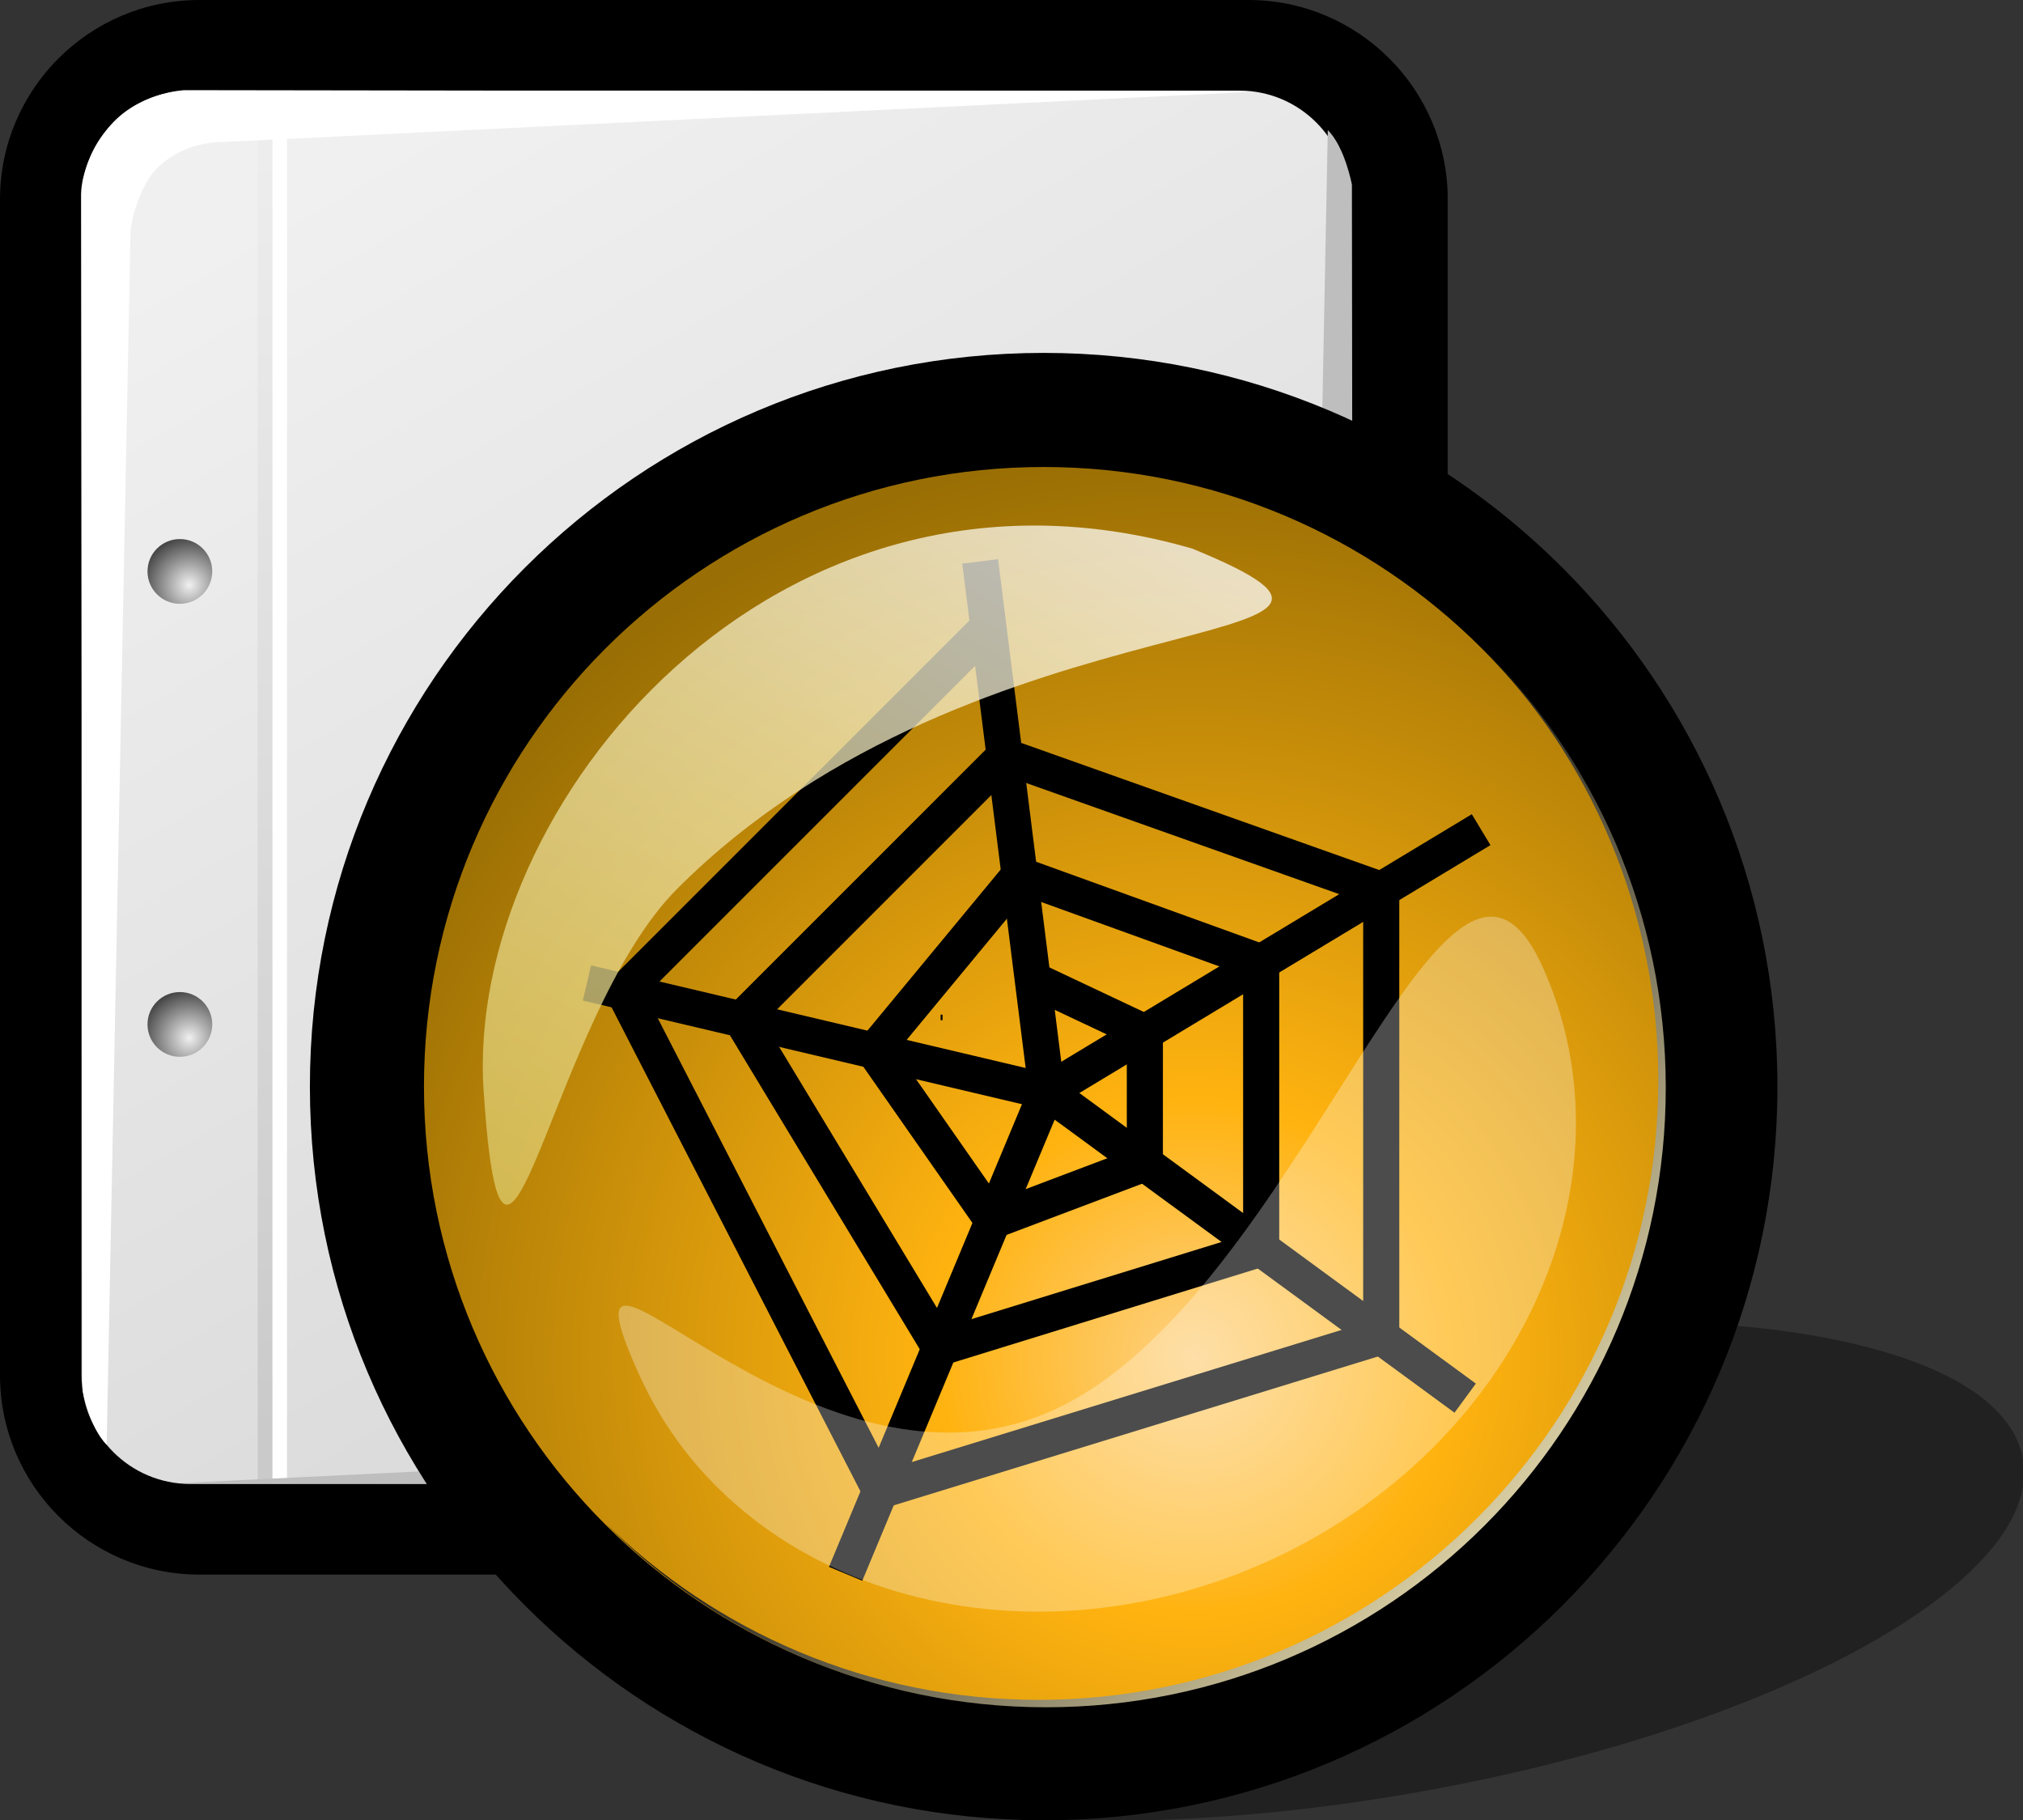
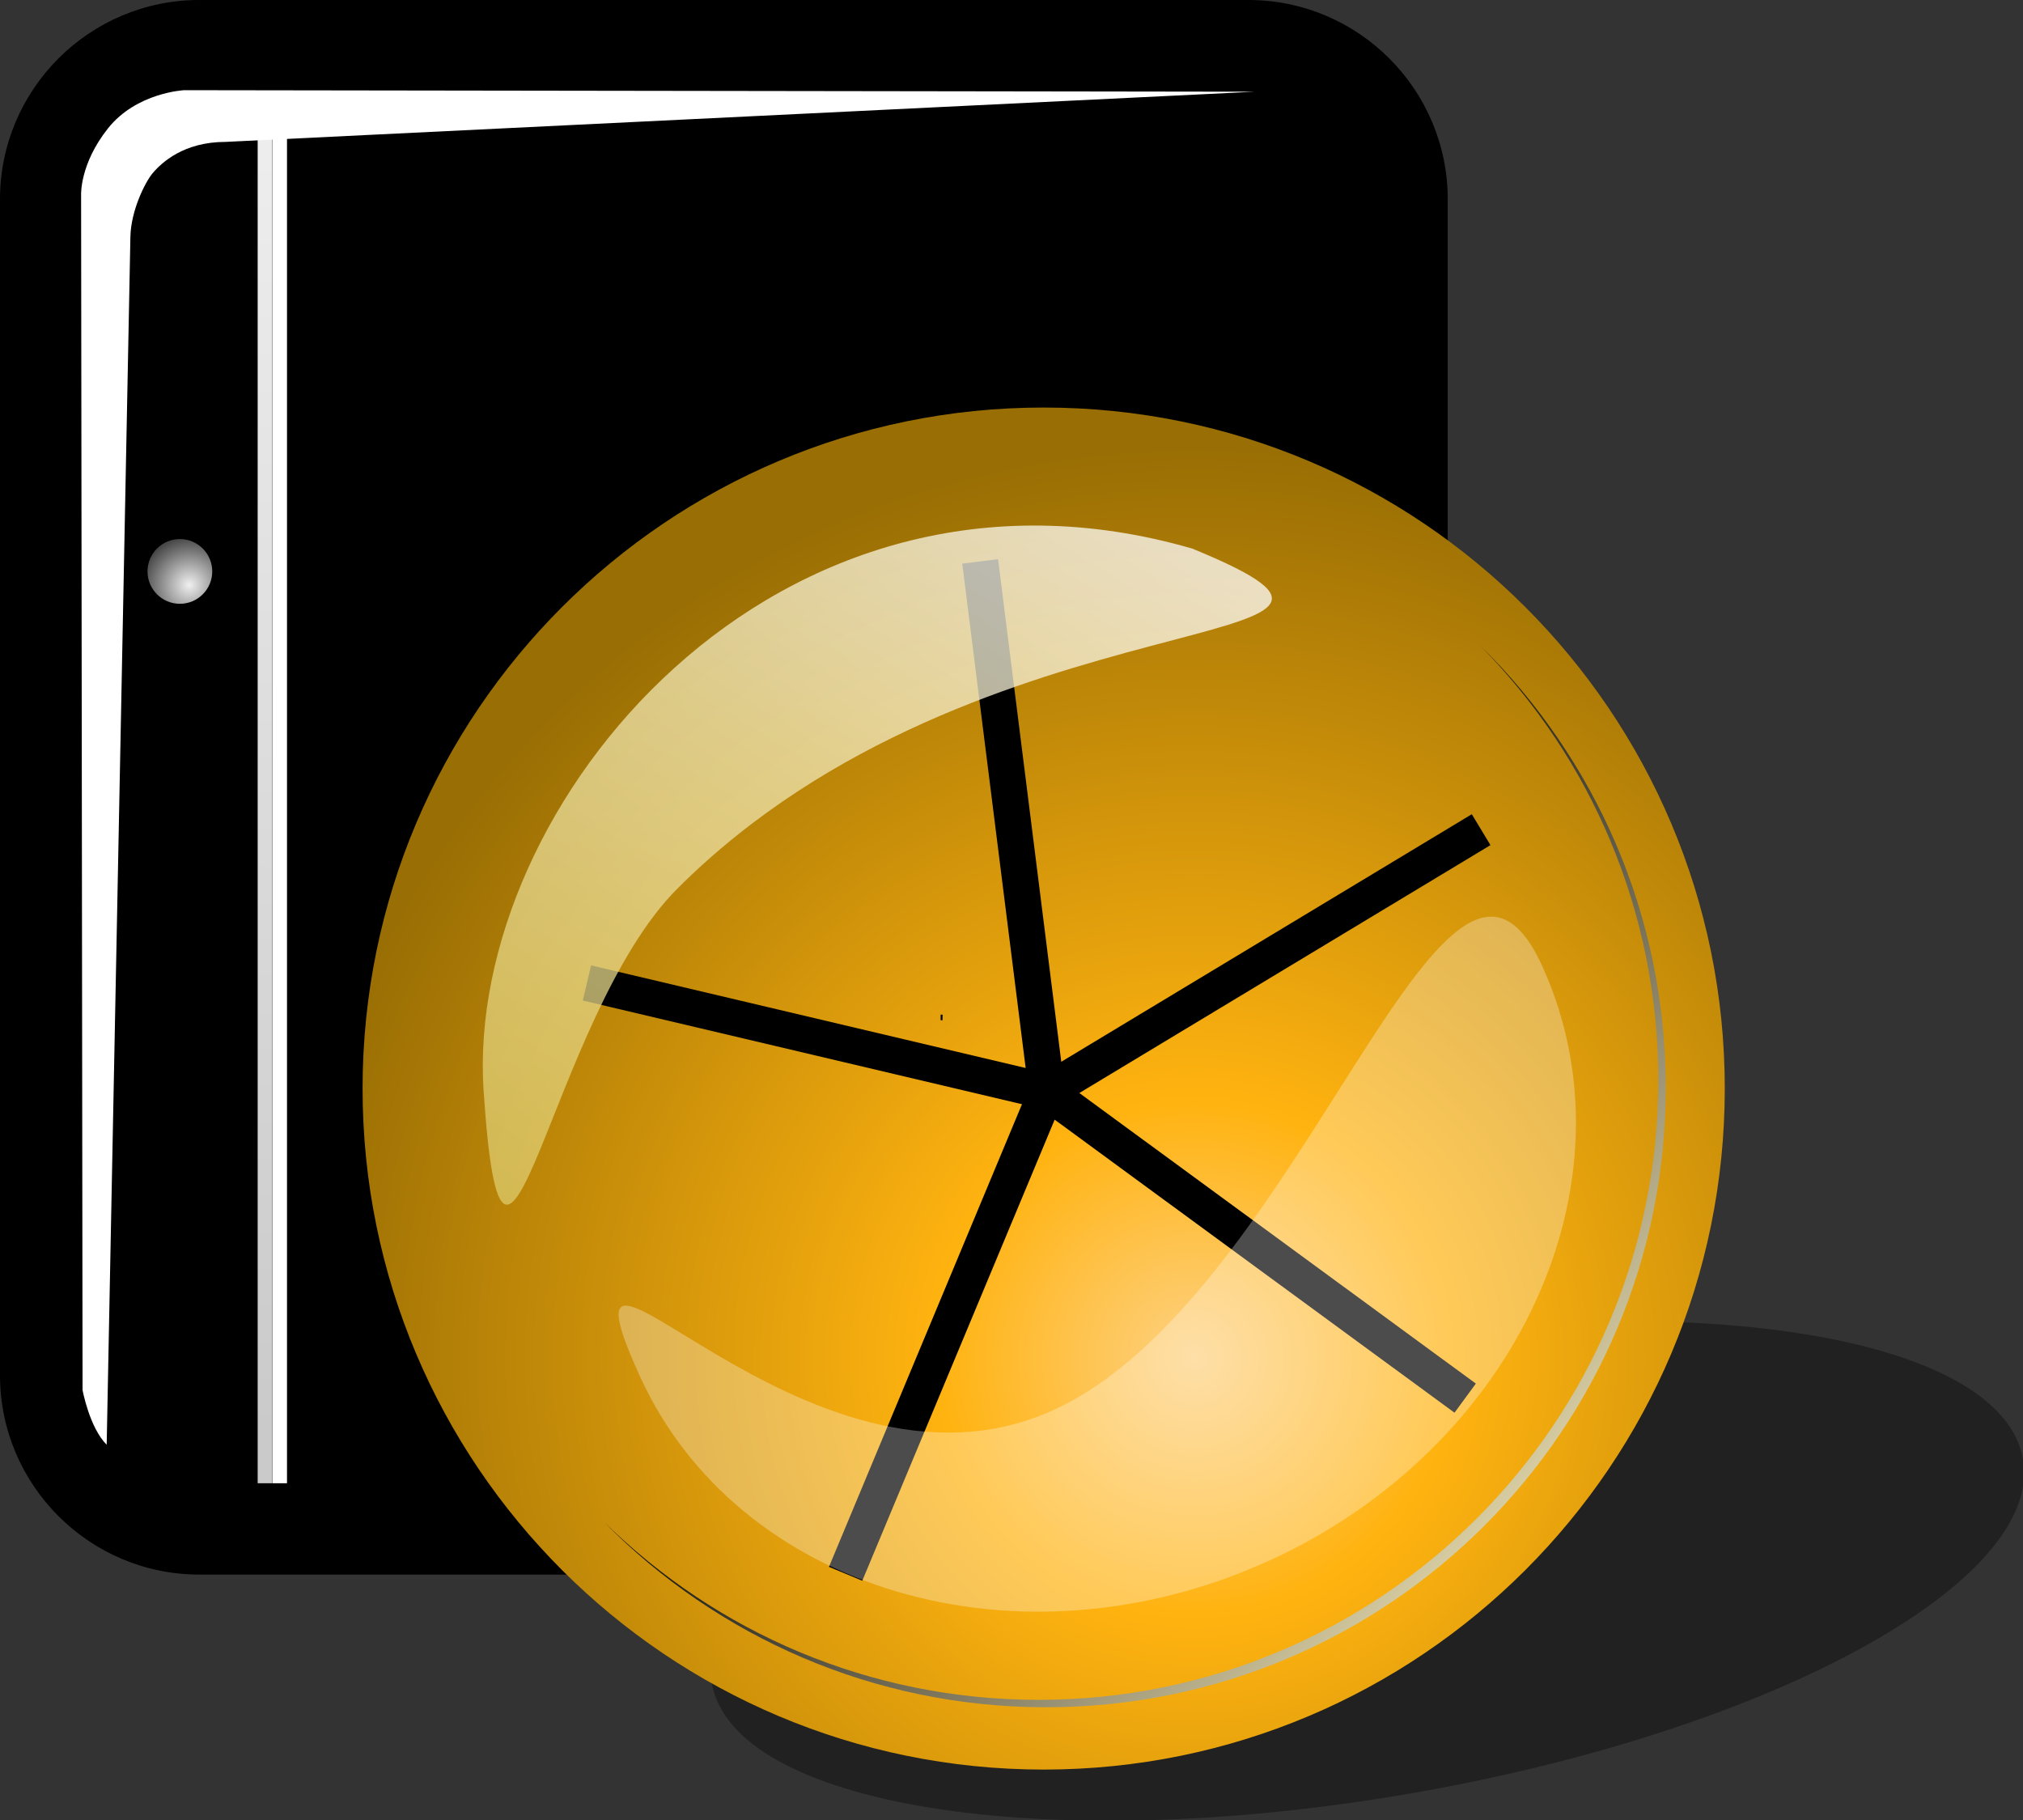
<svg width="223.299pt" height="200.907pt" viewBox="0 0 223.299 200.907" xml:space="preserve">
  <rect x="0" y="0" width="223.299" height="200.907" fill="#333333" stroke="none" />
  <g id="Layer_x0020_1" style="fill-rule:nonzero;clip-rule:nonzero;fill:#FFFFFF;stroke:#000000;stroke-miterlimit:4;">
    <path style="fill:#000000;stroke:none;" d="M22,0C9.869,0,0,9.869,0,22v129.791c0,12.131,9.869,22,22,22h115.802c12.131,0,22-9.869,22-22V22c0-12.131-9.869-22-22-22H22z" />
    <linearGradient id="aigrd1" gradientUnits="userSpaceOnUse" x1="38.95" y1="17.494" x2="120.673" y2="159.459">
      <stop offset="0" style="stop-color:#F0F0F0" />
      <stop offset="1" style="stop-color:#D6D6D6" />
    </linearGradient>
-     <path style="fill:url(#aigrd1);stroke:none;" d="M148.802,151.791c0,6.627-5.373,12-12,12H21c-6.627,0-12-5.373-12-12V22c0-6.627,5.373-12,12-12h115.802c6.627,0,12,5.373,12,12v129.791z" />
    <g>
      <radialGradient id="aigrd2" cx="20.892" cy="114.567" r="5.257" fx="20.892" fy="114.567" gradientUnits="userSpaceOnUse">
        <stop offset="0" style="stop-color:#F0F0F0" />
        <stop offset="1" style="stop-color:#474747" />
      </radialGradient>
-       <path style="fill:url(#aigrd2);stroke:none;" d="M23.428,113.07c0,1.973-1.6,3.572-3.573,3.572c-1.974,0-3.573-1.6-3.573-3.572c0-1.974,1.6-3.573,3.573-3.573c1.973,0,3.573,1.6,3.573,3.573z" />
      <radialGradient id="aigrd3" cx="20.892" cy="64.568" r="5.257" fx="20.892" fy="64.568" gradientUnits="userSpaceOnUse">
        <stop offset="0" style="stop-color:#F0F0F0" />
        <stop offset="1" style="stop-color:#474747" />
      </radialGradient>
      <path style="fill:url(#aigrd3);stroke:none;" d="M23.428,63.07c0,1.973-1.6,3.573-3.573,3.573c-1.974,0-3.573-1.6-3.573-3.573c0-1.974,1.6-3.573,3.573-3.573c1.973,0,3.573,1.6,3.573,3.573z" />
    </g>
    <path style="stroke:none;" d="M31.679,163.711h-1.613V12.642h1.613v151.069z" />
    <linearGradient id="aigrd4" gradientUnits="userSpaceOnUse" x1="30.148" y1="16.844" x2="28.364" y2="158.226">
      <stop offset="0" style="stop-color:#EDEDED" />
      <stop offset="1" style="stop-color:#CACACA" />
    </linearGradient>
    <path style="fill:url(#aigrd4);stroke:none;" d="M30.054,163.711h-1.613V12.642h1.613v151.069z" />
    <path style="stroke:none;" d="M14.393,26.155l-2.618,133.308c-1.902-1.901-2.662-6.036-2.662-6.036L8.952,21.509c0,0-0.159-3.403,2.963-7.335c3.16-3.98,8.421-4.22,8.421-4.22l118.165,0.168l-113.615,5.54c-4.588,0-7.045,2.273-8.048,3.467    c-0.812,0.967-2.392,4.104-2.445,7.026z" />
-     <path style="fill:#BEBEBE;stroke:none;" d="M143.945,147.664l2.617-133.308c1.902,1.9,2.662,6.035,2.662,6.035l0.161,131.918c0,0,0.159,3.402-2.963,7.335c-3.159,3.98-8.421,4.22-8.421,4.22l-118.166-0.168l113.616-5.54c4.588,0,7.045-2.273,8.048-3.467    c0.812-0.967,2.392-4.104,2.445-7.025z" />
    <path style="opacity:0.35;fill-rule:evenodd;clip-rule:evenodd;fill:#000000;stroke:none;" d="M146.731,148.729c-39.971,6.803-70.495,23.355-68.176,36.975c2.317,13.617,36.599,19.145,76.568,12.343c39.972-6.803,70.494-23.356,68.177-36.976c-2.318-13.618-36.597-19.144-76.568-12.342z" />
  </g>
  <g id="Layer_x0020_2" style="fill-rule:nonzero;clip-rule:nonzero;stroke:#000000;stroke-miterlimit:4;">
    <radialGradient id="aigrd5" cx="131.8" cy="149.853" r="100.596" fx="131.8" fy="149.853" gradientUnits="userSpaceOnUse">
      <stop offset="0" style="stop-color:#FED182" />
      <stop offset="0.281" style="stop-color:#FFB310" />
      <stop offset="1" style="stop-color:#996E04" />
    </radialGradient>
    <path style="fill-rule:evenodd;clip-rule:evenodd;fill:url(#aigrd5);stroke:none;" d="M40.021,120.146c0,41.516,33.659,75.168,75.178,75.168c41.525,0,75.182-33.652,75.182-75.168c0-41.51-33.656-75.165-75.182-75.165c-41.519,0-75.178,33.655-75.178,75.165z" />
    <path style="stroke:none;" d="M103.827,112.606l0.209,0.002l0.006-0.619l-0.21-0.002l-0.005,0.619z" />
-     <path style="fill-rule:evenodd;clip-rule:evenodd;stroke:none;" d="M46.798,119.929c0,37.768,30.625,68.387,68.401,68.387c37.777,0,68.402-30.619,68.402-68.387c0-37.766-30.625-68.385-68.402-68.385c-37.775,0-68.401,30.619-68.401,68.385 M34.206,119.929c0-44.723,36.262-80.978,80.993-80.978    c44.734,0,80.995,36.255,80.995,80.978s-36.261,80.979-80.995,80.979c-44.731,0-80.993-36.256-80.993-80.979z" />
    <linearGradient id="aigrd6" gradientUnits="userSpaceOnUse" x1="165.895" y1="167.517" x2="111.382" y2="116.186">
      <stop offset="0" style="stop-color:#D9CEA3" />
      <stop offset="1" style="stop-color:#000000" />
    </linearGradient>
    <path style="fill-rule:evenodd;clip-rule:evenodd;fill:url(#aigrd6);stroke:none;" d="M163.424,71.292c12.614,12.406,20.443,29.669,20.443,48.761c0,37.771-30.624,68.385-68.402,68.385c-19.1,0-36.369-7.824-48.782-20.443c12.347,12.137,29.28,19.625,47.959,19.625c37.781,0,68.403-30.621,68.403-68.388    c0-18.671-7.484-35.601-19.622-47.94z" />
    <g style="fill-rule:evenodd;clip-rule:evenodd;stroke:none;">
      <path d="M113.709,119.711l-22.207,53.228l3.677,1.533c0,0,19.451-46.62,21.234-50.891c3.729,2.732,44.135,32.344,44.135,32.344l2.356-3.213l-48.221-35.336l-0.975,2.335z" />
      <path d="M106.215,62.211l7.738,61.554l50.564-30.486l-2.059-3.412c0,0-40.629,24.497-45.315,27.324c-0.688-5.465-6.976-55.477-6.976-55.477l-3.953,0.498z" />
      <path d="M64.331,110.433l50.759,11.982l0.917-3.877l-50.76-11.984l-0.916,3.879z" />
-       <path d="M67.446,108.044l-1.027,1.027l29.745,57.844l58.289-17.918V96.815l-44.077-15.65l-31.047,31.049l23.523,38.903l38.348-11.835v-34.467l-29.298-10.59l-17.909,21.651l14.859,21.274l19.509-7.367v-17.093l-13.516-6.379l-1.701,3.603     c0,0,9.35,4.413,11.232,5.302c0,1.884,0,9.774,0,11.812c-1.991,0.751-11.816,4.465-14.033,5.303c-1.433-2.053-9.944-14.239-11.347-16.25c1.604-1.941,12.697-15.352,14.188-17.155c2.26,0.817,21.777,7.87,24.031,8.686c0,2.431,0,26.185,0,28.735     c-2.479,0.762-29.948,9.24-32.564,10.045c-1.438-2.377-18.857-31.185-20.298-33.568c1.978-1.979,25.454-25.455,27.061-27.062c2.165,0.769,36.643,13.011,39.053,13.868c0,2.572,0,43.736,0,46.424c-2.592,0.797-49.355,15.17-52.284,16.074     c-1.41-2.74-25.657-49.897-26.891-52.293c1.952-1.953,39.221-39.221,39.221-39.221l-2.817-2.818l-40.249,40.248z" />
    </g>
    <linearGradient id="aigrd7" gradientUnits="userSpaceOnUse" x1="64.136" y1="138.087" x2="116.767" y2="52.368">
      <stop offset="0" style="stop-color:#DDCB6B" />
      <stop offset="0.188" style="stop-color:#E3D37E" />
      <stop offset="0.565" style="stop-color:#EFE6B2" />
      <stop offset="1" style="stop-color:#FFFFFF" />
    </linearGradient>
    <path style="opacity:0.75;fill-rule:evenodd;clip-rule:evenodd;fill:url(#aigrd7);stroke:none;" d="M53.382,120.403c2.221,33.107,7.161-8.1,21.389-22.325c33.567-33.568,86.675-25.286,56.845-37.523c-45.963-13.32-80.342,28.4-78.234,59.848z" />
    <path style="opacity:0.3;fill-rule:evenodd;clip-rule:evenodd;fill:#FFFFFF;stroke:none;" d="M70.589,151.809c-10.775-23.794,18.116,16.313,45.638,3.851c27.522-12.463,43.25-72.779,54.028-48.984c10.772,23.793-2.804,53.186-30.323,65.648c-27.521,12.463-58.568,3.277-69.343-20.515z" />
  </g>
</svg>